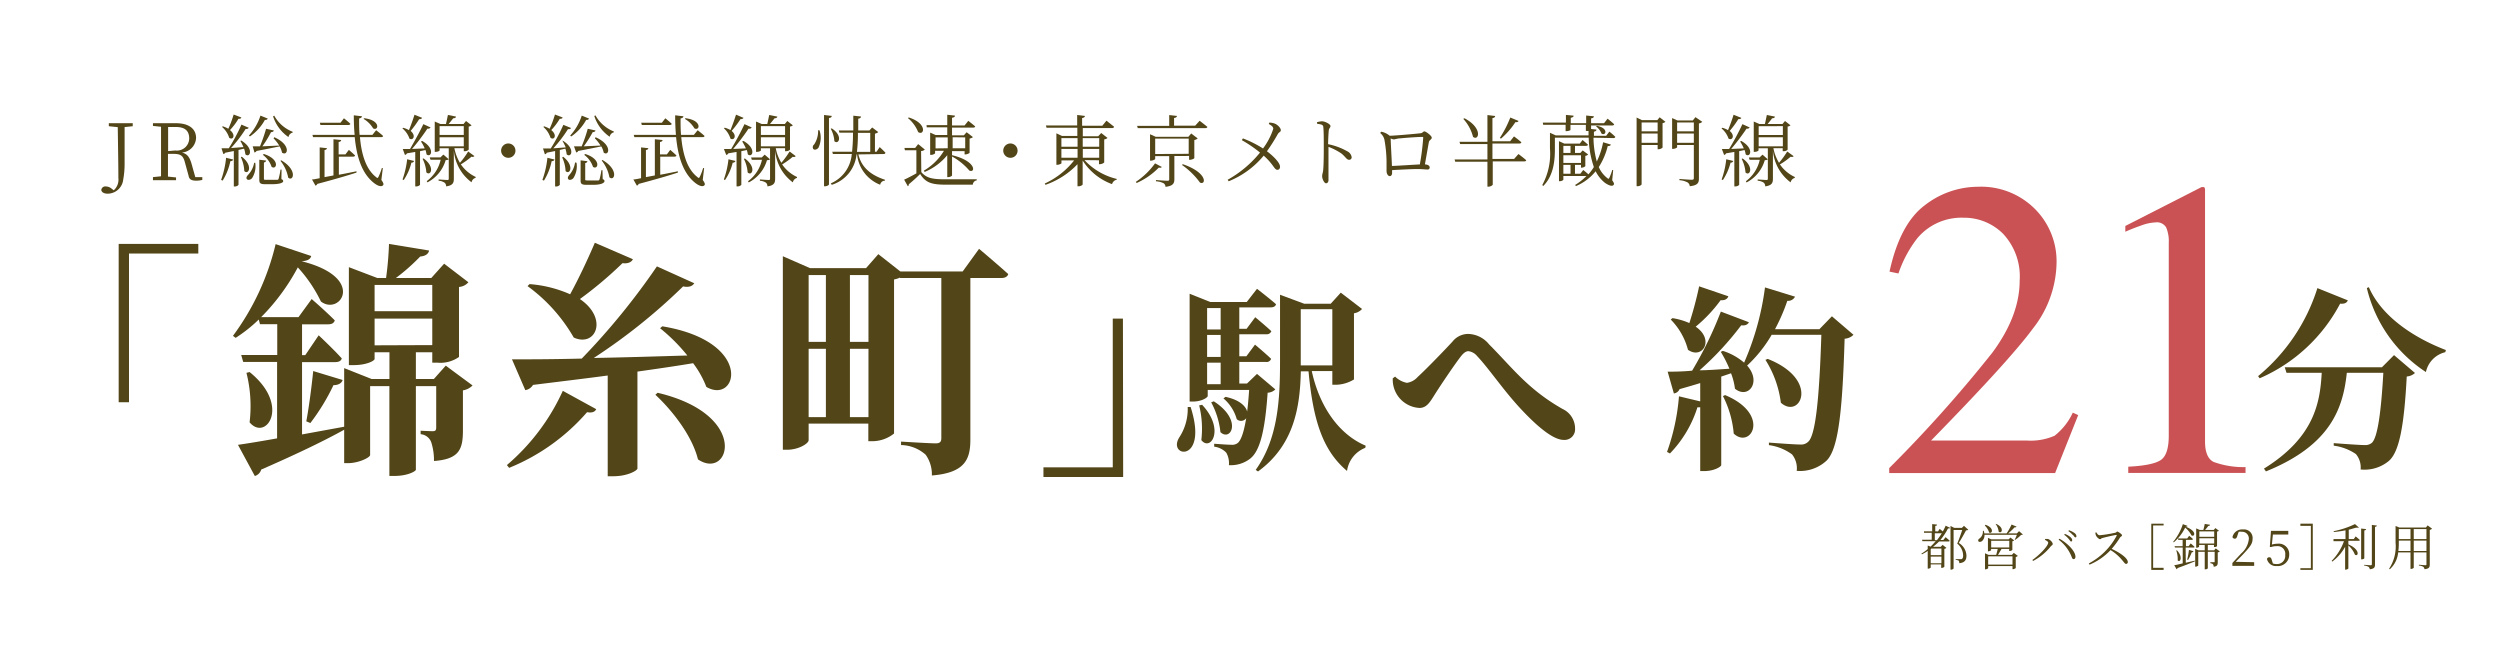
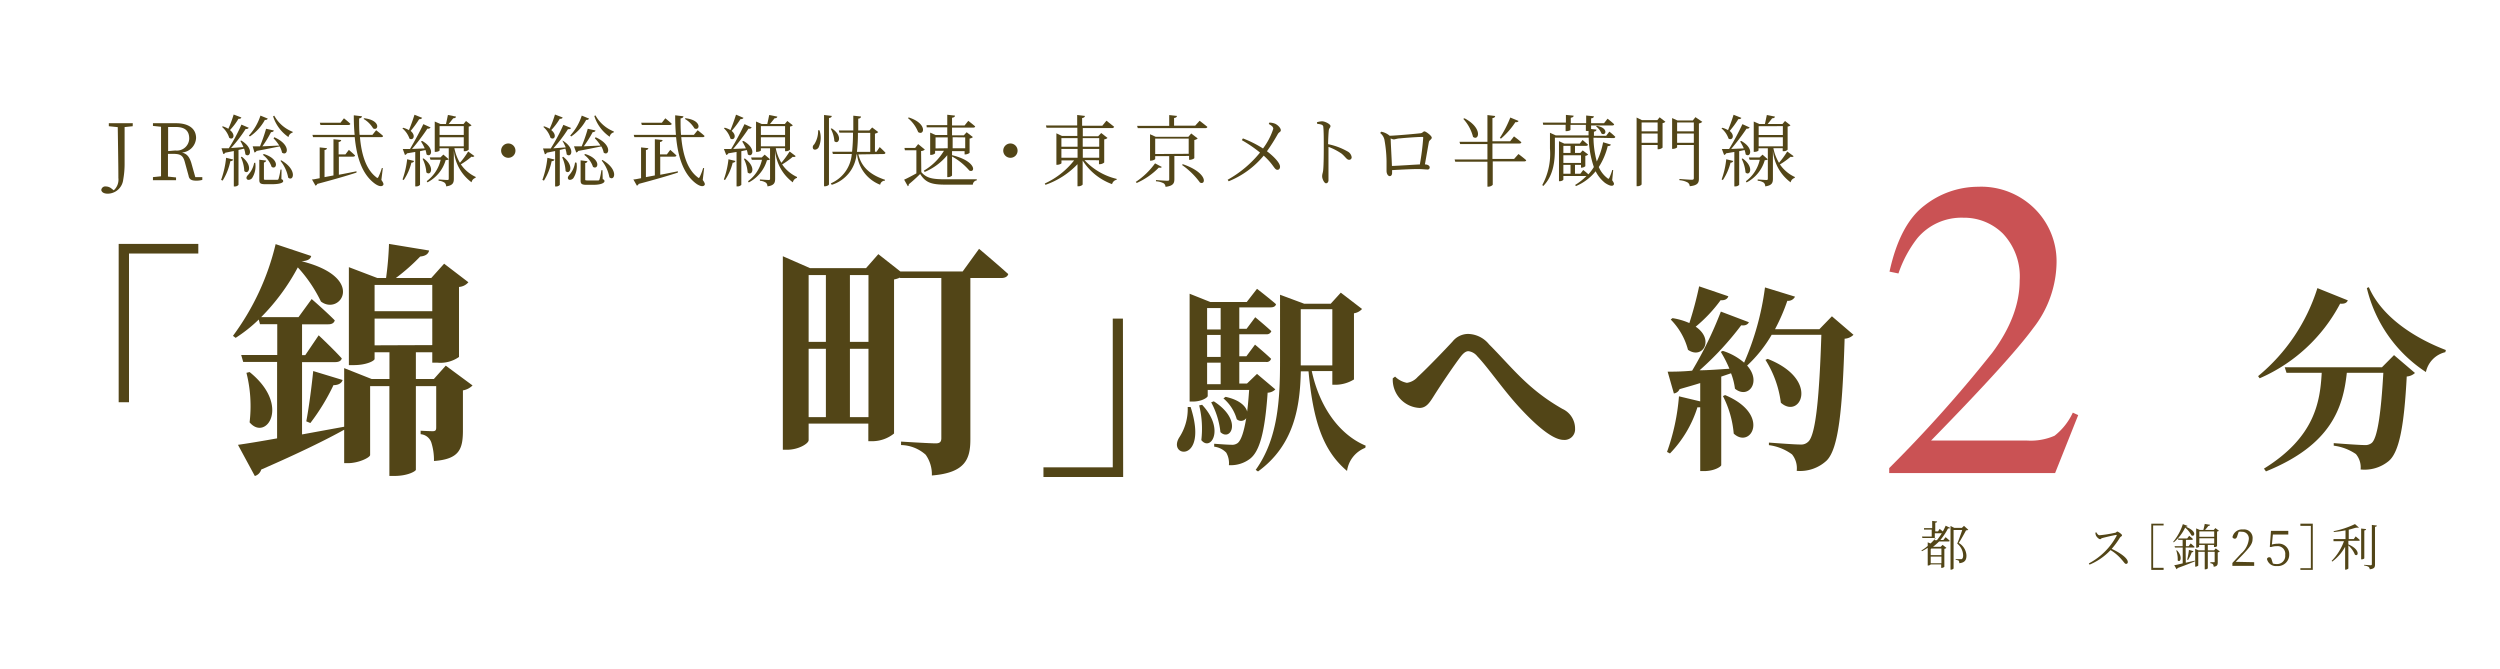
<svg xmlns="http://www.w3.org/2000/svg" viewBox="0 0 324.62 86.93">
  <defs>
    <style>.cls-1{fill:#524517;}.cls-2{fill:#ca5254;}.cls-3{fill:none;}</style>
  </defs>
  <g id="レイヤー_2" data-name="レイヤー 2">
    <g id="design">
      <path class="cls-1" d="M240.67,43.47a1.74,1.74,0,0,1-1.15.51c-.28,9.28-.79,14.25-2.32,15.81a5.06,5.06,0,0,1-3.9,1.35,2.86,2.86,0,0,0-.61-2.14,6.51,6.51,0,0,0-3-1.2v-.33c1.37.1,3.39.25,4.1.25a1.29,1.29,0,0,0,1-.36c1-.86,1.46-6.09,1.71-13.89h-6.45a17.34,17.34,0,0,1-3.19,4c1.92,2.14.13,4.41-1.58,3a8.22,8.22,0,0,0-.51-2l-1.27.43v11.5c0,.16-.84.77-2.25.77h-.48V52.88a1.84,1.84,0,0,1-.36,0,15.13,15.13,0,0,1-3.57,6l-.38-.2a27.86,27.86,0,0,0,1.55-7.22l2.76.66V49.74c-.82.26-1.71.51-2.68.79a.94.94,0,0,1-.74.56l-.81-2.83c.68,0,1.81,0,3.18-.13a49.44,49.44,0,0,0,3.73-7.67l3.64,1.38c-.13.28-.46.48-1,.4a39.35,39.35,0,0,1-5.4,5.84c1.17,0,2.52-.12,3.87-.2a15.39,15.39,0,0,0-1.12-2.19l.26-.13a7.86,7.86,0,0,1,2.77,1.53,35.87,35.87,0,0,0,2.71-9.77l3.9,1.2a1,1,0,0,1-1,.54,24.72,24.72,0,0,1-1.6,3.69h5.76l1.63-1.68Zm-16.25-5c-.1.33-.43.56-1,.51a18.75,18.75,0,0,1-3.24,3.44c2.5,1.69.87,4.31-1,3a8.73,8.73,0,0,0-2.24-3.93l.23-.18a8.68,8.68,0,0,1,2.19.64,47.59,47.59,0,0,0,1.27-4.77ZM224,51.3c6,2.52,3.34,7.08,1.12,5a13.07,13.07,0,0,0-1.4-4.87Zm5.53-4.7c6.86,2.71,4.21,7.93,1.71,5.69a13.56,13.56,0,0,0-2-5.56Z" />
      <path class="cls-1" d="M304.86,39c-.13.3-.36.48-1,.43a21.45,21.45,0,0,1-10.45,9.69l-.2-.28a24.22,24.22,0,0,0,7.7-11.43Zm6,7.11,2.72,2.32a1.78,1.78,0,0,1-1.07.46c-.33,6.25-.94,9.84-2.37,11a4.93,4.93,0,0,1-3.62,1.07,2.69,2.69,0,0,0-.61-2,6.59,6.59,0,0,0-2.88-1.09v-.33c1.32.1,3.39.25,4,.25a1.32,1.32,0,0,0,.94-.28c.76-.66,1.22-4.08,1.5-9.1h-4.74c-.48,4.49-2,9.36-10.5,12.8l-.26-.36c6.58-4.08,7.29-8.62,7.5-12.44H296.9l-.23-.72h12.62Zm-3.27-8.82c1.74,4,6.17,6.7,10,8.16l-.07.28A3.37,3.37,0,0,0,315,48.31a18,18,0,0,1-7.67-10.91Z" />
      <path class="cls-2" d="M245.31,60.78a172.84,172.84,0,0,0,13.4-15q3.54-4.79,3.54-9.35a8.09,8.09,0,0,0-2.16-6.08,7.16,7.16,0,0,0-5.15-2.08,7.47,7.47,0,0,0-6,2.69,15.54,15.54,0,0,0-2.43,4.55l-1.16-.24q1.35-6.19,4.57-8.61a11.33,11.33,0,0,1,6.92-2.41,9.86,9.86,0,0,1,7.38,2.87,9.62,9.62,0,0,1,2.82,7A14.12,14.12,0,0,1,264,42.62q-3,4.1-13.25,14.58h12.39a7.73,7.73,0,0,0,3.64-.62,8.14,8.14,0,0,0,2.37-3l.7.32-3,7.53H245.31Z" />
-       <path class="cls-2" d="M286.32,24.54c0,.05,0,.15,0,.31V57.33c0,1.39.37,2.27,1.11,2.65a11.28,11.28,0,0,0,4.15.67v.76H276.35V60.6c2.17-.11,3.59-.41,4.26-.89s1-1.54,1-3.16v-25a4.64,4.64,0,0,0-.33-2,1.38,1.38,0,0,0-1.4-.67,5.84,5.84,0,0,0-1.82.39c-.75.26-1.44.53-2.09.82v-.75l9.9-5.05h.32A.57.57,0,0,1,286.32,24.54Z" />
      <path class="cls-1" d="M154.6,52.85c2.39,7.42-3.19,6.53-1.43,3.88a6.72,6.72,0,0,0,1.05-3.88Zm11-2.29a1.47,1.47,0,0,1-1,.43c-.36,5.23-1.07,7.65-2.3,8.59a4.12,4.12,0,0,1-2.73.82,2.71,2.71,0,0,0-.35-1.63,2.6,2.6,0,0,0-1.56-.77v-.38c.69.05,1.76.13,2.22.13a1.17,1.17,0,0,0,.84-.23c.43-.36.79-1.38,1.1-3.22a.82.82,0,0,1-1.23.13,5.49,5.49,0,0,0-1.73-2.7l.28-.2c1.84.4,2.63,1.22,2.8,1.91.11-.82.18-1.74.26-2.81h-5.38v.79c0,.18-.74.72-1.94.72h-.41v-14l2.68,1.07h4.74l1.33-1.71s1.53,1.18,2.47,2c-.07.28-.33.41-.69.41h-4.08v2.78h.95l1.12-1.5s1.3,1.07,2.09,1.81a.61.61,0,0,1-.66.4h-3.5v2.86h.92l1.12-1.51s1.3,1.08,2.09,1.84a.6.6,0,0,1-.66.41h-3.47v2.8h1l1.3-1.25Zm-9.51,2c3,3.19,1.12,6.12-.1,4.59a12.69,12.69,0,0,0-.28-4.51ZM156.74,40v2.78h1.76V40Zm1.76,3.49h-1.76v2.86h1.76Zm-1.76,6.4h1.76v-2.8h-1.76Zm.87,2.22c3.8,2.45,2.19,5.28.86,4a10.48,10.48,0,0,0-1.2-3.87Zm12.72-3.93c1,4.62,3.54,8.24,7,9.69l-.05.28a3.77,3.77,0,0,0-2.37,3c-3.16-2.65-4.41-6.58-5-12.93h-1c-.1,4.44-.79,9.54-5.56,13l-.3-.21c2.88-4,3.16-9.1,3.16-14V38.27l3.14,1.17h3.44L174.1,38l2.76,2.12a1.76,1.76,0,0,1-1.05.56v8.59a4.65,4.65,0,0,1-2.32.69H173V48.18Zm-1.43-.73H173v-7.3H168.9v7.3Z" />
      <path class="cls-1" d="M180.84,49.13l.31-.23a3,3,0,0,0,1.53.81,2.28,2.28,0,0,0,1.4-.76c1.28-1.17,3.7-3.7,4.52-4.59a2.61,2.61,0,0,1,2-1,3.6,3.6,0,0,1,2.75,1.35c3,3,5,5.81,9.54,8.39a2.8,2.8,0,0,1,1.63,2.57,1.37,1.37,0,0,1-1.48,1.45c-1.4,0-3.54-1.83-5.71-4.18s-4.05-5.15-5.51-6.68a1.76,1.76,0,0,0-1.14-.66c-.31,0-.62.2-1,.69-.84,1.09-2.65,3.77-3.45,5.05-.56.89-1,1.63-1.91,1.63a3.67,3.67,0,0,1-3.47-3.85Z" />
      <path class="cls-1" d="M15.41,31.67H25.75v1.25h-9V52.23H15.41Z" />
      <path class="cls-1" d="M61.36,50.05a2.31,2.31,0,0,1-1.25.64v5.17c0,2.45-.45,3.76-3.76,4A7.55,7.55,0,0,0,56,57.44a1.6,1.6,0,0,0-1.38-1.06v-.45s1.16.06,1.57.06.45-.19.45-.51V50.14H54V61c0,.16-1,.8-2.8.8h-.64V50.14H48.06v8.94c0,.32-1.48,1.06-2.89,1.06h-.48V55.8c-2.38,1.32-5.79,3-10.77,5.17a1.23,1.23,0,0,1-.83.84L30.9,57.76c1.13-.16,2.92-.45,5.08-.84V47h-4.4l-.26-.9H36v-4H33.76l-.16-.61a19.28,19.28,0,0,1-3,2.38l-.35-.26A32.68,32.68,0,0,0,35.79,31.7l4.62,1.54c-.09.39-.45.64-1.25.68,8.48,2.12,5,7.13,2.51,5.23a18.18,18.18,0,0,0-3-4.43,27.38,27.38,0,0,1-4.76,6.46h4.85l1.71-2.35s1.86,1.61,3,2.77c-.1.35-.39.51-.84.51H39.22v4h.42l1.74-2.57s1.92,1.8,3,3c-.1.35-.42.48-.87.48H39.22v9.39l5.47-1V47.8l3.56,1.41h2.32V45.74H48.64v.87c0,.22-1,.8-2.73.8H45.3V34.69L49,36.1h1.13a42.27,42.27,0,0,0,.38-4.43l5.21.86c-.1.42-.42.71-1.16.78A25.51,25.51,0,0,1,51.4,36.1H56l1.67-1.86,3.15,2.41a1.76,1.76,0,0,1-1.22.61v9.09a4.2,4.2,0,0,1-2.83.74h-.64V45.74H54v3.47h2.34l1.54-1.73ZM32.41,48.31c5.4,4.34,2.12,9.06,0,6.53A17.75,17.75,0,0,0,32,48.41Zm7.36,6.4c.32-1.67.67-4.28.9-6.53l3.82,1.16c-.12.39-.51.67-1.19.67a27.25,27.25,0,0,1-3,4.92ZM48.64,37v3.41h7.49V37Zm7.49,7.81V41.37H48.64v3.47Z" />
-       <path class="cls-1" d="M65.82,60.39a27.69,27.69,0,0,0,7.26-9.64l4.34,2.38c-.16.32-.48.52-1.19.39a26.63,26.63,0,0,1-10.12,7.23ZM86,42.37c12,2,9.74,10.22,5.72,7.87A12.78,12.78,0,0,0,90,47.16c-2.09.35-4.47.7-7.23,1.09V60.84c0,.23-1.22,1-3.15,1h-.71V48.76c-2.89.39-6.1.77-9.7,1.22a1.45,1.45,0,0,1-1,.68l-1.73-4c2,0,5.17,0,9.06-.1A90.75,90.75,0,0,0,85.3,34.59l4.85,2.19c-.23.35-.64.57-1.45.41a75.44,75.44,0,0,1-11.6,9.29c3.63-.06,7.78-.19,12.15-.32a23.21,23.21,0,0,0-3.54-3.54Zm-3.82-8.71c-.16.35-.61.61-1.35.51a50.59,50.59,0,0,1-5.53,4.66c3.73,2.54,2.06,6.3-.8,5a21.44,21.44,0,0,0-6-6.68l.26-.26a16,16,0,0,1,5.27,1.32c1.06-1.93,2.25-4.44,3.21-6.69ZM85.39,51c12.08,2.86,9.35,11.44,5.24,8.65-.74-3-3.25-6.27-5.53-8.39Z" />
      <path class="cls-1" d="M127.13,32.31s2.38,2,3.79,3.28c-.1.35-.45.51-.9.51H126V57.05c0,2.54-.64,4.34-5,4.69a4.39,4.39,0,0,0-.8-2.69A4.93,4.93,0,0,0,117,57.79v-.45s3.69.23,4.5.23c.57,0,.73-.23.73-.68V36.1h-5.36l0-.06a3.25,3.25,0,0,1-.78.25v20a4.52,4.52,0,0,1-2.82,1h-.52V55H105v2.15c0,.45-1.32,1.25-2.8,1.25h-.55V33.27l3.54,1.55h7.26L114.05,33l2.86,2.25H125ZM105,35.72v8.67h2.24V35.72Zm0,18.44h2.24V45.29H105Zm5.36-18.44v8.67h2.41V35.72Zm2.41,18.44V45.29h-2.41v8.87Z" />
      <path class="cls-1" d="M145.84,61.94H135.49V60.68h9V41.37h1.32Z" />
      <path class="cls-1" d="M17.23,16.39l-1.05.11c0,1,0,1.94,0,2.95V21.2A11.42,11.42,0,0,1,16,23.32a2.05,2.05,0,0,1-2,1.83c-.39,0-.76-.11-.85-.46a.52.52,0,0,1,.59-.48,1.2,1.2,0,0,1,.77.3l.26.2a1.85,1.85,0,0,0,.6-1.6c0-.56,0-1.5-.08-6.6l-1.16-.12V16h3.11Z" />
      <path class="cls-1" d="M26.27,23v.36a2.9,2.9,0,0,1-.78.1c-.65,0-.92-.18-1-.63L24,21.05c-.23-.88-.59-1.07-1.52-1.07h-.67c0,1,0,2,0,2.95l1.05.11v.36h-3V23l1.05-.11c0-1,0-1.94,0-2.93v-.56c0-1,0-2,0-2.94l-1.05-.11V16h3c1.64,0,2.6.7,2.6,1.93a2,2,0,0,1-1.84,1.88c.62.14.95.51,1.21,1.31L25.36,23Zm-3.51-3.46A1.6,1.6,0,0,0,24.57,18c0-1-.54-1.51-1.74-1.51h-1c0,1,0,1.95,0,3.13Z" />
      <path class="cls-1" d="M28.71,23.36a12,12,0,0,0,.65-2.87l.91.22c0,.12-.15.21-.36.22a7.62,7.62,0,0,1-1,2.52Zm2.62-5.11c1.73,1.05,1.11,2.33.53,1.79a3.24,3.24,0,0,0-.17-.74l-.72.17V24a.6.6,0,0,1-.52.21h-.09V19.61l-1.11.22A.33.33,0,0,1,29,20l-.24-.75.95,0a22.39,22.39,0,0,0,1.64-3.07l.95.41a.36.36,0,0,1-.4.15A17.55,17.55,0,0,1,30,19.22l1.61-.12a6.62,6.62,0,0,0-.4-.8Zm0-3c0,.12-.15.19-.37.18a8.09,8.09,0,0,1-1.1,1.46c.8.64.41,1.37-.1,1a3.06,3.06,0,0,0-.93-1.41l.1-.08a3.82,3.82,0,0,1,.72.32,14.08,14.08,0,0,0,.69-1.85Zm.07,5.1c1.53,1.19.86,2.42.32,1.86a4.73,4.73,0,0,0-.45-1.81Zm1.74.78a2.85,2.85,0,0,1-.41,2c-.17.21-.53.31-.67.13s0-.39.15-.55A3.06,3.06,0,0,0,33,21.15Zm1.63-5.73a.32.32,0,0,1-.37.16,6.23,6.23,0,0,1-1.95,2.16l-.13-.12a7,7,0,0,0,1.5-2.59Zm.85,2.42c2.25,1,1.73,2.52,1,2a2.63,2.63,0,0,0-.31-.81c-.76.15-1.74.36-3,.59a.36.36,0,0,1-.27.2L32.81,19l.95,0a21.37,21.37,0,0,0,.79-2.28l1,.22c0,.12-.14.21-.36.22A13.69,13.69,0,0,1,34.07,19l2.19-.1a5.7,5.7,0,0,0-.74-.94Zm.92,5.44c.19.07.23.15.23.28s-.26.38-1.49.38h-.83c-.67,0-.78-.15-.78-.58v-2.6l.89.11a.31.31,0,0,1-.29.24v2.11c0,.12,0,.15.31.15H36a.18.18,0,0,0,.17-.12,8.12,8.12,0,0,0,.25-1.21h.14ZM34.27,20c2.12.67,1.68,2.11,1,1.67a3.23,3.23,0,0,0-1.15-1.57ZM38,17.22a.71.71,0,0,0-.54.58,5.14,5.14,0,0,1-2-2.7l.15-.08A4.66,4.66,0,0,0,38,17.11Zm-1.49,3.59c2.18,1.26,1.57,2.84.91,2.25a4.85,4.85,0,0,0-1-2.17Z" />
      <path class="cls-1" d="M44,22.69c.72-.13,1.5-.29,2.29-.45l0,.17c-1.19.39-2.83.87-5.09,1.47a.4.4,0,0,1-.23.23l-.46-.81c.26,0,.61-.09,1-.16v-4l.94.1c0,.12-.1.21-.31.24V23l1.16-.22V18.08l1,.1c0,.13-.1.22-.33.26v1.61h.88l.45-.59s.49.42.8.72c0,.11-.12.16-.27.16H44Zm5.52.68c.29.4.32.57.22.68-.25.3-.85,0-1.28-.37-1.5-1.24-2.15-3.34-2.4-5.87H40.65l-.08-.3h5.48c-.08-.8-.11-1.66-.11-2.54L47,15.1c0,.12-.12.24-.37.28,0,.72,0,1.44.06,2.13h1.67l.48-.6s.56.42.9.74c0,.11-.11.16-.26.16H46.74c.19,2.2.77,4.17,2.1,5.19.16.15.22.14.31-.05a7.31,7.31,0,0,0,.43-1.13l.13,0Zm-7.91-7.14-.08-.29h2.68l.45-.58s.52.41.83.71c0,.11-.12.16-.27.16Zm5.67-.88c2.21.26,1.88,1.7,1.17,1.32a3.48,3.48,0,0,0-1.24-1.23Z" />
      <path class="cls-1" d="M54.82,15.3a.38.38,0,0,1-.39.17A12.69,12.69,0,0,1,53.32,17c.73.6.33,1.3-.15,1a3,3,0,0,0-.92-1.33l.1-.08a3,3,0,0,1,.75.31c.23-.55.5-1.3.72-2Zm-2.55,8a11.78,11.78,0,0,0,.6-2.62l.9.22a.33.33,0,0,1-.35.22,7,7,0,0,1-1,2.26Zm2.55-5c1.75,1,1.14,2.25.56,1.74a2.63,2.63,0,0,0-.13-.56l-.71.15V24a.63.63,0,0,1-.53.2h-.09V19.73l-1.07.18a.41.41,0,0,1-.27.21l-.28-.77.94,0c.58-1,1.29-2.28,1.73-3.23l.94.43a.38.38,0,0,1-.41.15,26.63,26.63,0,0,1-2,2.64l1.65-.07a5.42,5.42,0,0,0-.49-.9ZM55,20.57c1.56,1.14.91,2.36.36,1.81a4.62,4.62,0,0,0-.49-1.76Zm3.26.1c-.08.09-.17.11-.39.12a4.73,4.73,0,0,1-2.37,2.89l-.09-.16a4.75,4.75,0,0,0,1.81-2.78H55.9l-.1-.3h1.39l.38-.37Zm3.34-.41a.29.29,0,0,1-.37.08,10,10,0,0,1-1.39,1,4.75,4.75,0,0,0,1.92,1.63l0,.12a.75.75,0,0,0-.53.58,5.74,5.74,0,0,1-2.3-4.15V23.2c0,.52-.11.88-1,1a.62.62,0,0,0-.19-.47,1.58,1.58,0,0,0-.79-.26V23.3s.93.07,1.12.07.2-.05.2-.19V19.25H57.08v.27c0,.07-.21.2-.54.2h-.09V15.78l.74.32h.72c.08-.34.18-.83.25-1.17l1.05.21c0,.14-.16.22-.36.22l-.59.74h1.93l.32-.39.72.56a.61.61,0,0,1-.37.16v3a.68.68,0,0,1-.54.2h-.1v-.39H59a5.85,5.85,0,0,0,.72,1.9,10.31,10.31,0,0,0,1.07-1.47Zm-4.52-3.88v1.14h3.14V16.38ZM60.22,19V17.82H57.08V19Z" />
      <path class="cls-1" d="M66,20.49a.93.93,0,1,1,.93-.92A.92.92,0,0,1,66,20.49Z" />
      <path class="cls-1" d="M70.43,23.36a12,12,0,0,0,.65-2.87l.91.22c0,.12-.14.21-.36.22a7.62,7.62,0,0,1-1,2.52Zm2.62-5.11c1.74,1.05,1.11,2.33.53,1.79a3.24,3.24,0,0,0-.17-.74l-.72.17V24a.6.6,0,0,1-.52.21h-.09V19.61L71,19.83a.31.31,0,0,1-.25.2l-.24-.75,1,0a22.39,22.39,0,0,0,1.64-3.07l1,.41c-.06.11-.18.18-.4.15a17.55,17.55,0,0,1-1.9,2.49l1.61-.12a6.62,6.62,0,0,0-.4-.8Zm0-3c0,.12-.15.19-.37.18a8.09,8.09,0,0,1-1.1,1.46c.8.64.41,1.37-.1,1a3.06,3.06,0,0,0-.93-1.41l.1-.08a3.82,3.82,0,0,1,.72.32,14.08,14.08,0,0,0,.69-1.85Zm.07,5.1c1.53,1.19.86,2.42.32,1.86A4.73,4.73,0,0,0,73,20.44Zm1.74.78a2.85,2.85,0,0,1-.41,2c-.17.21-.53.31-.66.13s0-.39.14-.55a3.06,3.06,0,0,0,.74-1.62Zm1.63-5.73a.32.32,0,0,1-.37.16,6.23,6.23,0,0,1-1.95,2.16l-.13-.12a7,7,0,0,0,1.5-2.59Zm.85,2.42c2.25,1,1.73,2.52,1.05,2a2.63,2.63,0,0,0-.31-.81c-.76.15-1.74.36-3,.59a.36.36,0,0,1-.26.2L74.53,19l1,0a19.36,19.36,0,0,0,.79-2.28l1,.22c0,.12-.14.21-.36.22A14.7,14.7,0,0,1,75.8,19l2.18-.1a5.22,5.22,0,0,0-.74-.94Zm.92,5.44c.19.07.23.15.23.28S78.24,24,77,24h-.83c-.67,0-.78-.15-.78-.58v-2.6l.89.11a.31.31,0,0,1-.29.24v2.11c0,.12,0,.15.31.15h1.37a.16.16,0,0,0,.17-.12,8.12,8.12,0,0,0,.25-1.21h.14ZM76,20c2.12.67,1.68,2.11,1,1.67a3.23,3.23,0,0,0-1.15-1.57Zm3.71-2.82a.71.71,0,0,0-.54.58,5.14,5.14,0,0,1-2-2.7l.15-.08a4.72,4.72,0,0,0,2.38,2.09Zm-1.49,3.59c2.18,1.26,1.58,2.84.91,2.25a4.85,4.85,0,0,0-1-2.17Z" />
      <path class="cls-1" d="M85.73,22.69c.72-.13,1.5-.29,2.29-.45l0,.17c-1.19.39-2.83.87-5.09,1.47a.4.4,0,0,1-.23.23l-.46-.81c.26,0,.61-.09,1-.16v-4l.94.1c0,.12-.1.21-.31.24V23l1.16-.22V18.08l1,.1c0,.13-.1.22-.33.26v1.61h.89l.44-.59s.49.42.8.72c0,.11-.12.16-.26.16H85.73Zm5.52.68c.29.4.32.57.22.68-.25.3-.84,0-1.28-.37-1.49-1.24-2.15-3.34-2.4-5.87H82.37l-.08-.3h5.48c-.07-.8-.1-1.66-.1-2.54l1.07.13c0,.12-.11.24-.37.28,0,.72,0,1.44.06,2.13H90.1l.49-.6s.55.42.89.74c0,.11-.11.16-.26.16H88.46c.2,2.2.77,4.17,2.11,5.19.15.15.21.14.3-.05a7.31,7.31,0,0,0,.43-1.13l.13,0Zm-7.91-7.14-.08-.29h2.68l.45-.58s.52.41.83.71c0,.11-.12.16-.27.16ZM89,15.35c2.21.26,1.88,1.7,1.17,1.32a3.48,3.48,0,0,0-1.24-1.23Z" />
      <path class="cls-1" d="M96.54,15.3c-.05.11-.18.18-.39.17A12.69,12.69,0,0,1,95,17c.73.6.33,1.3-.15,1A3,3,0,0,0,94,16.66l.1-.08a3,3,0,0,1,.75.31c.23-.55.5-1.3.72-2Zm-2.55,8a11.25,11.25,0,0,0,.6-2.62l.91.22a.34.34,0,0,1-.36.22,7,7,0,0,1-1,2.26Zm2.55-5c1.75,1,1.14,2.25.56,1.74a2.63,2.63,0,0,0-.13-.56l-.71.15V24a.63.63,0,0,1-.53.2h-.09V19.73l-1.07.18a.37.37,0,0,1-.27.21L94,19.35l.94,0a36.46,36.46,0,0,0,1.73-3.23l.94.43a.37.37,0,0,1-.41.15,26.63,26.63,0,0,1-2,2.64l1.65-.07a6.27,6.27,0,0,0-.48-.9Zm.18,2.28c1.56,1.14.91,2.36.36,1.81a4.62,4.62,0,0,0-.49-1.76Zm3.26.1c-.08.09-.17.11-.39.12a4.73,4.73,0,0,1-2.37,2.89l-.09-.16a4.75,4.75,0,0,0,1.81-2.78H97.62l-.09-.3h1.38l.38-.37Zm3.34-.41a.29.29,0,0,1-.37.08,10,10,0,0,1-1.39,1,4.72,4.72,0,0,0,1.93,1.63l0,.12a.75.75,0,0,0-.54.58,5.74,5.74,0,0,1-2.3-4.15V23.2c0,.52-.11.88-1,1a.65.65,0,0,0-.18-.47,1.67,1.67,0,0,0-.8-.26V23.3s.93.07,1.12.07.2-.05.2-.19V19.25H98.8v.27c0,.07-.21.2-.54.2h-.09V15.78l.74.32h.72c.08-.34.18-.83.25-1.17l1.05.21c0,.14-.16.22-.36.22-.16.22-.4.5-.59.74h1.93l.32-.39.72.56a.61.61,0,0,1-.37.16v3a.68.68,0,0,1-.54.2h-.1v-.39h-1.21a5.63,5.63,0,0,0,.73,1.9,12.16,12.16,0,0,0,1.07-1.47ZM98.8,16.38v1.14h3.14V16.38ZM101.94,19V17.82H98.8V19Z" />
      <path class="cls-1" d="M106.41,16.92a3,3,0,0,1-.13,2.25c-.17.25-.53.36-.69.16a.46.46,0,0,1,.13-.58,3.15,3.15,0,0,0,.51-1.84ZM108,15.05c0,.14-.11.24-.36.28v8.61c0,.1-.29.25-.52.25H107V14.93Zm3.46,5c.32,1.33,1.18,2.54,3.45,3.29v.12a.62.62,0,0,0-.62.53,4.75,4.75,0,0,1-3-3.94h-.07A4.61,4.61,0,0,1,108,24l-.12-.19A4.52,4.52,0,0,0,110.6,20h-2.45l-.08-.3h2.57a22.82,22.82,0,0,0,.12-2.47H109l-.08-.29h1.88c0-.6,0-1.23,0-1.92l1,.11c0,.14-.12.25-.36.28,0,.54,0,1,0,1.53h1.45l.36-.39.79.6a.82.82,0,0,1-.43.2v2.35h.21l.41-.6s.48.44.75.74a.23.23,0,0,1-.25.16ZM108,16.67c1.53,1,.88,2.18.34,1.66a3.81,3.81,0,0,0-.47-1.61Zm3.4.58a20.38,20.38,0,0,1-.13,2.47H113V17.25Z" />
      <path class="cls-1" d="M119.63,22.35c.71.81,1.47.93,3.2.93,1.2,0,2.8,0,4,0v.14a.59.59,0,0,0-.51.56h-3.47c-1.84,0-2.65-.23-3.37-1.39A18.3,18.3,0,0,1,118,23.93a.22.22,0,0,1-.12.25l-.48-.85c.39-.17,1-.49,1.59-.82v-3h-1.49l-.06-.3h1.39l.39-.5.87.71a.73.73,0,0,1-.49.19ZM118,15.25c2.49.8,2,2.43,1.22,1.9a4.51,4.51,0,0,0-1.33-1.82Zm2.31,1H123V14.9l1,.11c0,.15-.11.24-.38.28v1h1.63l.48-.6s.55.42.89.72c0,.11-.12.16-.26.16h-2.74v1h1.53l.37-.4.81.63a.78.78,0,0,1-.43.19v1.84c0,.07-.34.22-.55.22h-.1v-.43h-1.63v.53c3.19.77,3.06,2.35,2.25,2a8,8,0,0,0-2.25-1.83v2.45c0,.09-.28.23-.5.23H123V20.15a7.58,7.58,0,0,1-2.94,2.18l-.1-.17a7.42,7.42,0,0,0,2.61-2.58h-1.15v.33a.78.78,0,0,1-.55.2h-.09V17.22l.69.31H123v-1h-2.67Zm2.75,3V17.84h-1.58v1.43Zm.64-1.43v1.43h1.63V17.84Z" />
      <path class="cls-1" d="M131.2,20.49a.93.93,0,1,1,.93-.92A.92.92,0,0,1,131.2,20.49Z" />
      <path class="cls-1" d="M140.82,20.79A8.32,8.32,0,0,0,145,23.23l0,.11a.77.77,0,0,0-.6.57,7.61,7.61,0,0,1-3.82-3.07v3.1c0,.09-.28.25-.54.25h-.13V21.32A10.45,10.45,0,0,1,135.75,24l-.09-.17a10.25,10.25,0,0,0,3.81-3h-1.64v.36c0,.06-.3.21-.56.21h-.1V17.31l.72.34h2V16.59h-4l-.08-.3h4.06V14.93l1,.12c0,.14-.11.24-.36.28v1h2.62l.54-.66s.59.47,1,.79a.26.26,0,0,1-.28.17H140.6v1.06h2l.39-.42.82.64a.78.78,0,0,1-.43.19v3a.9.9,0,0,1-.57.22h-.11v-.51Zm-3-2.85v1.11h2.1V17.94Zm0,2.54h2.1V19.34h-2.1Zm2.77-2.54v1.11h2.14V17.94Zm2.14,2.54V19.34H140.6v1.14Z" />
      <path class="cls-1" d="M150.86,21.68c-.08.1-.16.13-.39.08a9.27,9.27,0,0,1-2.87,2l-.12-.14a9.63,9.63,0,0,0,2.5-2.41Zm4.91-6s.6.46,1,.79c0,.12-.14.17-.29.17h-8.74l-.09-.3h4.17v-1.4l1,.11c0,.14-.12.24-.37.27v1h2.74Zm-3.28,4.58v3c0,.53-.15.88-1.15,1a.59.59,0,0,0-.24-.46,2.56,2.56,0,0,0-1-.26v-.16s1.21.09,1.46.09.26-.06.26-.2v-3H150v.37c0,.06-.29.22-.57.22h-.1V17.43l.73.33h4.25l.37-.43.84.65a.9.9,0,0,1-.44.2v2.34c0,.08-.34.23-.58.23h-.1v-.5Zm1.86-.29V18H150V20Zm-.76,1.35c3.29,1.13,3,2.78,2.22,2.38a9.92,9.92,0,0,0-2.33-2.28Z" />
      <path class="cls-1" d="M164.82,15.92a2,2,0,0,1,.78.16c.36.18.71.56.71.82s-.23.22-.4.53a24.37,24.37,0,0,1-1.4,2.21c.75.56,1.69,1.46,1.7,2,0,.23-.11.41-.34.41-.41,0-.47-.67-1.78-1.84a11.47,11.47,0,0,1-4.55,3.33l-.13-.2a14.43,14.43,0,0,0,4.2-3.53,16.94,16.94,0,0,0-2.36-1.61l.14-.23A14.36,14.36,0,0,1,164,19.28a8.7,8.7,0,0,0,1.33-2.55c0-.28-.22-.42-.58-.63Z" />
      <path class="cls-1" d="M171,15.87a3,3,0,0,1,.65-.12c.42,0,1.11.38,1.11.61s-.18.25-.22.58-.08,1.22-.09,1.78a8.51,8.51,0,0,1,2.5.93,1,1,0,0,1,.56.75.32.32,0,0,1-.32.35c-.33,0-.44-.35-1-.81a7.79,7.79,0,0,0-1.69-.87c0,.7,0,2.35,0,3.42,0,.45,0,.75,0,.92s-.1.39-.32.39-.5-.56-.5-.9.09-.41.13-.79c.08-.75.08-2.4.08-3.17s0-1.91-.06-2.42c0-.32-.26-.38-.79-.44Z" />
      <path class="cls-1" d="M184.37,17.31c.36,0,.4-.25.59-.25s.95.57.95.81-.31.3-.37.57c-.09.45-.32,1.81-.52,2.91.36,0,.62.17.62.37a.26.26,0,0,1-.3.29c-.22,0-.75-.06-1.22-.06-.79,0-2.15.07-3.36.14,0,.13,0,.25,0,.4s-.09.38-.3.38-.42-.27-.42-.69c0-.2,0-.83,0-1.26a17,17,0,0,0-.28-2.8,1.54,1.54,0,0,0-.55-.85l.14-.17a2.4,2.4,0,0,1,1.1.53C181.49,17.59,184,17.36,184.37,17.31Zm0,4a31.19,31.19,0,0,0,.43-3.42c0-.08,0-.11-.12-.11-.65,0-2.35.13-2.9.19-.34,0-.62.13-.8.13a1,1,0,0,1-.4-.13c0,.62.12,2.45.16,3.58C181.83,21.51,183.45,21.39,184.38,21.35Z" />
      <path class="cls-1" d="M197.17,20s.61.45,1,.8c0,.11-.12.16-.26.16h-4.08v3c0,.1-.3.28-.56.28h-.13V21h-4.18l-.08-.29h4.26v-2h-3.54l-.09-.3h3.63V14.94l1,.12c0,.14-.1.24-.35.28v3h2.3l.5-.63s.59.43.95.76c0,.12-.14.17-.28.17h-3.47v2h2.81Zm-7-4.64c2.43,1.3,1.84,3,1.1,2.41A5.44,5.44,0,0,0,190,15.43Zm7,.34c0,.11-.18.19-.4.16A10,10,0,0,1,194.9,18l-.15-.09a14.47,14.47,0,0,0,1.36-2.65Z" />
      <path class="cls-1" d="M206.91,17.88a12.39,12.39,0,0,0,.43,3.09,9.79,9.79,0,0,0,.82-2.5l1,.3c0,.12-.17.21-.4.2a8.93,8.93,0,0,1-1.16,2.72,3.59,3.59,0,0,0,1.1,1.43c.14.13.2.13.28-.05a7.41,7.41,0,0,0,.37-1l.12,0-.13,1.34c.25.35.27.48.19.59-.2.29-.75,0-1.12-.25a4.5,4.5,0,0,1-1.22-1.51,6.51,6.51,0,0,1-2.55,1.92l-.12-.14A7.42,7.42,0,0,0,206,22.85H203v.47c0,.05-.18.21-.48.21h-.09v-5.2l.7.32h2l.36-.47s.42.34.7.6c0,.11-.13.16-.27.16h-1.41v.92h.69l.31-.33.71.53a.64.64,0,0,1-.37.18v1.34a.75.75,0,0,1-.48.19h-.08v-.36h-.78v1.15h.7l.37-.49s.4.31.67.57a6.71,6.71,0,0,0,.71-.95,12.59,12.59,0,0,1-.67-3.81h-4.39v1.41c0,1.42-.11,3.45-1.51,4.86l-.13-.12a8.5,8.5,0,0,0,1-4.73V17.24l.75.34h4.26c0-.2,0-.39,0-.58a.78.78,0,0,1-.24,0h-.11v-.79h-2v.65c0,.07-.27.17-.53.17h-.1v-.82h-2.91l-.05-.29h3v-1l1,.1c0,.14-.11.24-.37.27V16h2v-1l1,.1c0,.14-.1.24-.36.27V16h1.68l.46-.59s.54.42.85.72c0,.11-.11.16-.25.16h-2.74v.46l.7.08c0,.12-.1.23-.33.27v.53h1.59l.41-.54a9.13,9.13,0,0,1,.78.68.23.23,0,0,1-.25.16ZM203,18.94v.92h.93v-.92Zm0,1.22v1h2.29v-1Zm0,2.4h.93V21.41H203Zm4.35-6.22c1.59.3,1.16,1.37.6,1a2.1,2.1,0,0,0-.71-.93Z" />
      <path class="cls-1" d="M215.5,15.23l.75.58a.67.67,0,0,1-.37.18v3.18a.87.87,0,0,1-.55.21h-.09v-.55h-2.08v5.09c0,.09-.23.26-.53.26h-.12V15.26l.69.34h2Zm-2.34.67v1.15h2.08V15.9Zm2.08,2.64v-1.2h-2.08v1.2Zm5.8-2.72a.86.86,0,0,1-.44.21v7.15c0,.54-.13.89-1.19,1a.62.62,0,0,0-.28-.49,2.58,2.58,0,0,0-1.06-.29v-.16s1.32.1,1.58.1.29-.07.29-.25V18.83h-2.17v.29c0,.06-.27.21-.55.21h-.1v-4l.69.31h2l.34-.43Zm-3.27.08v1.15h2.17V15.9Zm2.17,2.64v-1.2h-2.17v1.2Z" />
      <path class="cls-1" d="M226.1,15.3c0,.11-.17.18-.38.17A12.73,12.73,0,0,1,224.6,17c.73.6.34,1.3-.15,1a3,3,0,0,0-.92-1.33l.11-.08a2.89,2.89,0,0,1,.74.31c.23-.55.51-1.3.72-2Zm-2.55,8a10.77,10.77,0,0,0,.6-2.62l.91.22a.33.33,0,0,1-.35.22,7.46,7.46,0,0,1-1,2.26Zm2.55-5c1.76,1,1.14,2.25.57,1.74a2.69,2.69,0,0,0-.14-.56l-.7.15V24a.66.66,0,0,1-.54.2h-.09V19.73l-1.07.18a.37.37,0,0,1-.26.21l-.29-.77.94,0a34,34,0,0,0,1.73-3.23l.94.43a.37.37,0,0,1-.4.15,30.18,30.18,0,0,1-2,2.64l1.64-.07a6.27,6.27,0,0,0-.48-.9Zm.18,2.28c1.57,1.14.91,2.36.37,1.81a4.64,4.64,0,0,0-.5-1.76Zm3.26.1c-.08.09-.17.11-.39.12a4.71,4.71,0,0,1-2.36,2.89l-.09-.16a4.74,4.74,0,0,0,1.8-2.78h-1.32l-.09-.3h1.38l.39-.37Zm3.35-.41c0,.08-.18.15-.38.08a9.4,9.4,0,0,1-1.39,1,4.78,4.78,0,0,0,1.93,1.63l0,.12a.76.76,0,0,0-.54.58,5.74,5.74,0,0,1-2.3-4.15V23.2c0,.52-.11.88-1,1a.65.65,0,0,0-.18-.47,1.59,1.59,0,0,0-.8-.26V23.3s.93.07,1.12.07.2-.05.2-.19V19.25h-1.21v.27c0,.07-.21.2-.53.2h-.09V15.78l.73.32h.72c.08-.34.18-.83.25-1.17l1.05.21c0,.14-.16.22-.36.22-.16.22-.39.5-.59.74h1.93l.33-.39.71.56a.61.61,0,0,1-.37.16v3a.66.66,0,0,1-.54.2h-.1v-.39h-1.21a5.84,5.84,0,0,0,.73,1.9,11.16,11.16,0,0,0,1.07-1.47Zm-4.53-3.88v1.14h3.14V16.38ZM231.5,19V17.82h-3.14V19Z" />
-       <path class="cls-1" d="M251.86,68.68s.22.16.41.33a7.41,7.41,0,0,0,.37-.75l.58.28c-.05.07-.11.1-.27.07a8.36,8.36,0,0,1-1,1.51h.39l.29-.37s.33.26.53.46c0,.07-.07.1-.17.1h-1.2A8.65,8.65,0,0,1,251,71h1l.24-.25.5.39a.56.56,0,0,1-.27.13v2.33a.54.54,0,0,1-.34.14h-.07v-.45H250.7v.41s-.13.14-.33.14h-.06v-2.3a7,7,0,0,1-.75.44l-.07-.09a5.86,5.86,0,0,0,.82-.59v-.47l.37.15a8.94,8.94,0,0,0,.67-.71h-1.73l-.05-.19h1.26v-.9h-1l0-.19h1.06v-.94l.64.07c0,.09-.08.15-.24.17V69h.36Zm-1.08,2.55-.08.07v.78h1.39v-.85Zm1.31,1.91v-.87H250.7v.87Zm-.58-3a8.62,8.62,0,0,0,.63-.9h-.91v.9Zm4.07-1.35a.41.41,0,0,1-.29.07c-.23.43-.66,1.22-.95,1.64a2,2,0,0,1,1,1.63c0,.63-.25.93-.93,1a.55.55,0,0,0-.08-.33.94.94,0,0,0-.39-.1v-.1h.6a.34.34,0,0,0,.18,0c.13-.07.19-.22.19-.48a2.06,2.06,0,0,0-.77-1.54c.19-.42.47-1.22.65-1.76h-1.12v5s-.13.15-.34.15h-.06V68.29l.48.25h1l.27-.26Z" />
-       <path class="cls-1" d="M262.67,69.4a.44.44,0,0,1-.24.06,4.55,4.55,0,0,1-.75.63l-.08,0a5.72,5.72,0,0,0,.29-.65h-4.21a1,1,0,0,1-.33.83c-.16.11-.39.13-.47,0a.29.29,0,0,1,.16-.35,1.11,1.11,0,0,0,.43-1h.11a1.51,1.51,0,0,1,.08.34h2.9a8.75,8.75,0,0,0,.64-1.15l.65.27a.24.24,0,0,1-.26.09,7.23,7.23,0,0,1-.84.79h1.14l.28-.29Zm-4.87-1.26c1.23.41.87,1.26.48,1a2,2,0,0,0-.55-.89Zm3.69,3.65.52.39a.45.45,0,0,1-.27.14v1.45s-.22.14-.36.14h-.06V73.5h-3.16v.29s-.18.14-.35.14h-.06V71.84l.45.21h1c.07-.24.15-.55.2-.77h-.86v.18s-.18.13-.35.13h-.06V69.84l.44.19h2.25l.23-.23.49.37a.49.49,0,0,1-.24.11v1.13a.57.57,0,0,1-.35.14h-.06v-.27h-1c-.13.24-.31.54-.46.77h1.81Zm-.17,1.52V72.24h-3.16v1.07Zm-2.77-2.22h2.35v-.87h-2.35Zm.66-3.06c1.13.53.69,1.35.31,1a1.94,1.94,0,0,0-.4-1Z" />
-       <path class="cls-1" d="M265.55,70.11l0-.12a1.33,1.33,0,0,1,.38,0c.27.07.61.44.61.63s-.14.18-.25.32a7.19,7.19,0,0,1-2.3,1.9l-.09-.13c.83-.57,2.05-1.79,2.05-2.24C266,70.36,265.72,70.19,265.55,70.11Zm3.71,2.49c-.16,0-.2-.13-.3-.39a5.18,5.18,0,0,0-1.65-2.13l.1-.13c.91.49,2,1.49,2.08,2.27C269.52,72.45,269.41,72.6,269.26,72.6ZM268.63,70a3,3,0,0,0-.6-.56l.09-.11a2.42,2.42,0,0,1,.73.42c.16.16.22.26.22.39s-.06.17-.15.17S268.75,70.12,268.63,70Zm.53-.52a3.26,3.26,0,0,0-.59-.52l.08-.11a2.72,2.72,0,0,1,.73.37.55.55,0,0,1,.24.4.14.14,0,0,1-.15.16C269.36,69.74,269.3,69.6,269.16,69.44Z" />
+       <path class="cls-1" d="M251.86,68.68s.22.16.41.33a7.41,7.41,0,0,0,.37-.75l.58.28c-.05.07-.11.1-.27.07a8.36,8.36,0,0,1-1,1.51h.39l.29-.37s.33.26.53.46c0,.07-.07.1-.17.1h-1.2A8.65,8.65,0,0,1,251,71h1l.24-.25.5.39a.56.56,0,0,1-.27.13v2.33a.54.54,0,0,1-.34.14h-.07v-.45H250.7s-.13.14-.33.14h-.06v-2.3a7,7,0,0,1-.75.44l-.07-.09a5.86,5.86,0,0,0,.82-.59v-.47l.37.15a8.94,8.94,0,0,0,.67-.71h-1.73l-.05-.19h1.26v-.9h-1l0-.19h1.06v-.94l.64.07c0,.09-.08.15-.24.17V69h.36Zm-1.08,2.55-.08.07v.78h1.39v-.85Zm1.31,1.91v-.87H250.7v.87Zm-.58-3a8.62,8.62,0,0,0,.63-.9h-.91v.9Zm4.07-1.35a.41.41,0,0,1-.29.07c-.23.43-.66,1.22-.95,1.64a2,2,0,0,1,1,1.63c0,.63-.25.93-.93,1a.55.55,0,0,0-.08-.33.94.94,0,0,0-.39-.1v-.1h.6a.34.34,0,0,0,.18,0c.13-.07.19-.22.19-.48a2.06,2.06,0,0,0-.77-1.54c.19-.42.47-1.22.65-1.76h-1.12v5s-.13.15-.34.15h-.06V68.29l.48.25h1l.27-.26Z" />
      <path class="cls-1" d="M272.19,69.11c.11.16.23.39.44.39a15,15,0,0,0,2-.32c.14,0,.21-.16.3-.16s.61.34.61.48-.19.18-.27.31a11.32,11.32,0,0,1-1.07,1.46c1,.46,2.09,1.18,2.09,1.71a.22.22,0,0,1-.22.24c-.17,0-.26-.21-.6-.59a5.88,5.88,0,0,0-1.42-1.2,7.9,7.9,0,0,1-2.73,1.89l-.09-.16a8.68,8.68,0,0,0,3.62-3.61c0-.08,0-.1-.08-.09-.45.07-1.35.29-1.7.38s-.22.17-.38.17-.44-.28-.52-.45a1,1,0,0,1-.09-.39Z" />
      <path class="cls-1" d="M279.34,68h1.6v.23h-1.36v5.5h1.36V74h-1.6Z" />
      <path class="cls-1" d="M284.55,69.51a3.18,3.18,0,0,0-.81-1,5.87,5.87,0,0,1-1.48,1.91l-.08-.06a7,7,0,0,0,1.26-2.3l.6.22c0,.07-.08.11-.24.11C285.39,69,284.93,69.78,284.55,69.51Zm-.73,3.56L285,72.8l0,.09c-.52.22-1.24.51-2.25.87a.2.2,0,0,1-.13.15l-.3-.53c.23,0,.63-.12,1.1-.23V71.1h-1l-.06-.18h1.05V70.1h-.56l-.05-.18H284l.26-.35s.31.25.49.42a.15.15,0,0,1-.16.11h-.75v.82h.35l.27-.36s.31.26.5.45c0,.06-.07.09-.16.09h-1Zm-1.15-1.61c.83.87.41,1.66.1,1.3a3.34,3.34,0,0,0-.19-1.28ZM284,72.67a9.4,9.4,0,0,0,.23-1.27l.59.17a.2.2,0,0,1-.22.14,5.91,5.91,0,0,1-.49,1Zm4.24-1.07a.62.62,0,0,1-.27.13V73c0,.34-.06.54-.53.59a.61.61,0,0,0-.09-.32.57.57,0,0,0-.34-.13V73l.46,0c.09,0,.1,0,.1-.11V71.65h-.89V73.8s-.12.13-.33.13h-.07V71.65h-.84v1.79s-.17.14-.34.14h-.06V71.27l.44.19h.8v-.7h-.73V71s-.12.12-.32.12h-.06V68.61l.46.2h.47a7.92,7.92,0,0,0,.18-.78l.69.11c0,.08-.09.14-.23.16a5.61,5.61,0,0,1-.42.51h1.14l.2-.24.46.34a.36.36,0,0,1-.24.11v1.9a.44.44,0,0,1-.33.11h-.07v-.27h-.8v.7h.82l.21-.25ZM285.58,69v.7h1.93V69Zm1.93,1.58v-.69h-1.93v.69Z" />
      <path class="cls-1" d="M292.7,73v.48h-2.83v-.38L291,71.88a2.87,2.87,0,0,0,1-1.83.87.87,0,0,0-.89-1,1.65,1.65,0,0,0-.42,0l-.17.5c-.07.27-.17.4-.34.4a.34.34,0,0,1-.3-.2,1.27,1.27,0,0,1,1.37-1A1.11,1.11,0,0,1,292.49,70c0,.59-.31,1-1.33,2.08l-.86.87Z" />
      <path class="cls-1" d="M295,70.71a2.48,2.48,0,0,1,.73-.11A1.35,1.35,0,0,1,297.25,72a1.47,1.47,0,0,1-1.6,1.5,1.19,1.19,0,0,1-1.29-.92.3.3,0,0,1,.3-.22c.18,0,.26.09.34.4l.13.41a1.55,1.55,0,0,0,.48.07,1.06,1.06,0,0,0,1.12-1.18,1,1,0,0,0-1.12-1.14,2.05,2.05,0,0,0-.7.11l-.18,0,.15-2.1h2.25v.48h-2Z" />
      <path class="cls-1" d="M298.7,74v-.22h1.36v-5.5H298.7V68h1.61V74Z" />
      <path class="cls-1" d="M305.88,69.65s.33.27.54.47c0,.07-.08.1-.17.1h-1.32v.47c1.6.68,1.3,1.66.85,1.33a3.2,3.2,0,0,0-.85-1.2v3s-.15.15-.35.15h-.07V71a6,6,0,0,1-1.67,1.92l-.08-.09a7,7,0,0,0,1.6-2.56H303L303,70h1.56V68.86a13.11,13.11,0,0,1-1.53.22l0-.11a11.4,11.4,0,0,0,2.76-.92l.53.47c-.06,0-.18,0-.34,0s-.61.18-1,.26V70h.65ZM307,72.49c0,.05-.17.14-.33.14h-.08v-4l.64.07c0,.09-.08.16-.23.18Zm1.63-4.25c0,.09-.08.15-.24.17v4.88c0,.35-.07.56-.68.63a.5.5,0,0,0-.15-.31,1.29,1.29,0,0,0-.58-.17v-.1l.83.06c.13,0,.17-.05.17-.15V68.16Z" />
-       <path class="cls-1" d="M315.8,68.65a.56.56,0,0,1-.3.15v4.49c0,.35-.07.56-.69.62a.44.44,0,0,0-.15-.31,1.3,1.3,0,0,0-.57-.16v-.11s.69.06.83.06.15,0,.15-.15V71.73h-1.65v2s-.13.14-.35.14H313V71.73h-1.6a3.39,3.39,0,0,1-1.09,2.19l-.09-.07a5.29,5.29,0,0,0,.84-3.38V68.3l.49.2H315l.22-.28Zm-2.8,2.9V70.2h-1.52v.26a8.14,8.14,0,0,1-.06,1.09Zm-1.52-2.85V70H313V68.7Zm1.94,0V70h1.65V68.7Zm1.65,2.85V70.2h-1.65v1.35Z" />
      <rect class="cls-3" width="324.62" height="86.93" />
    </g>
  </g>
</svg>